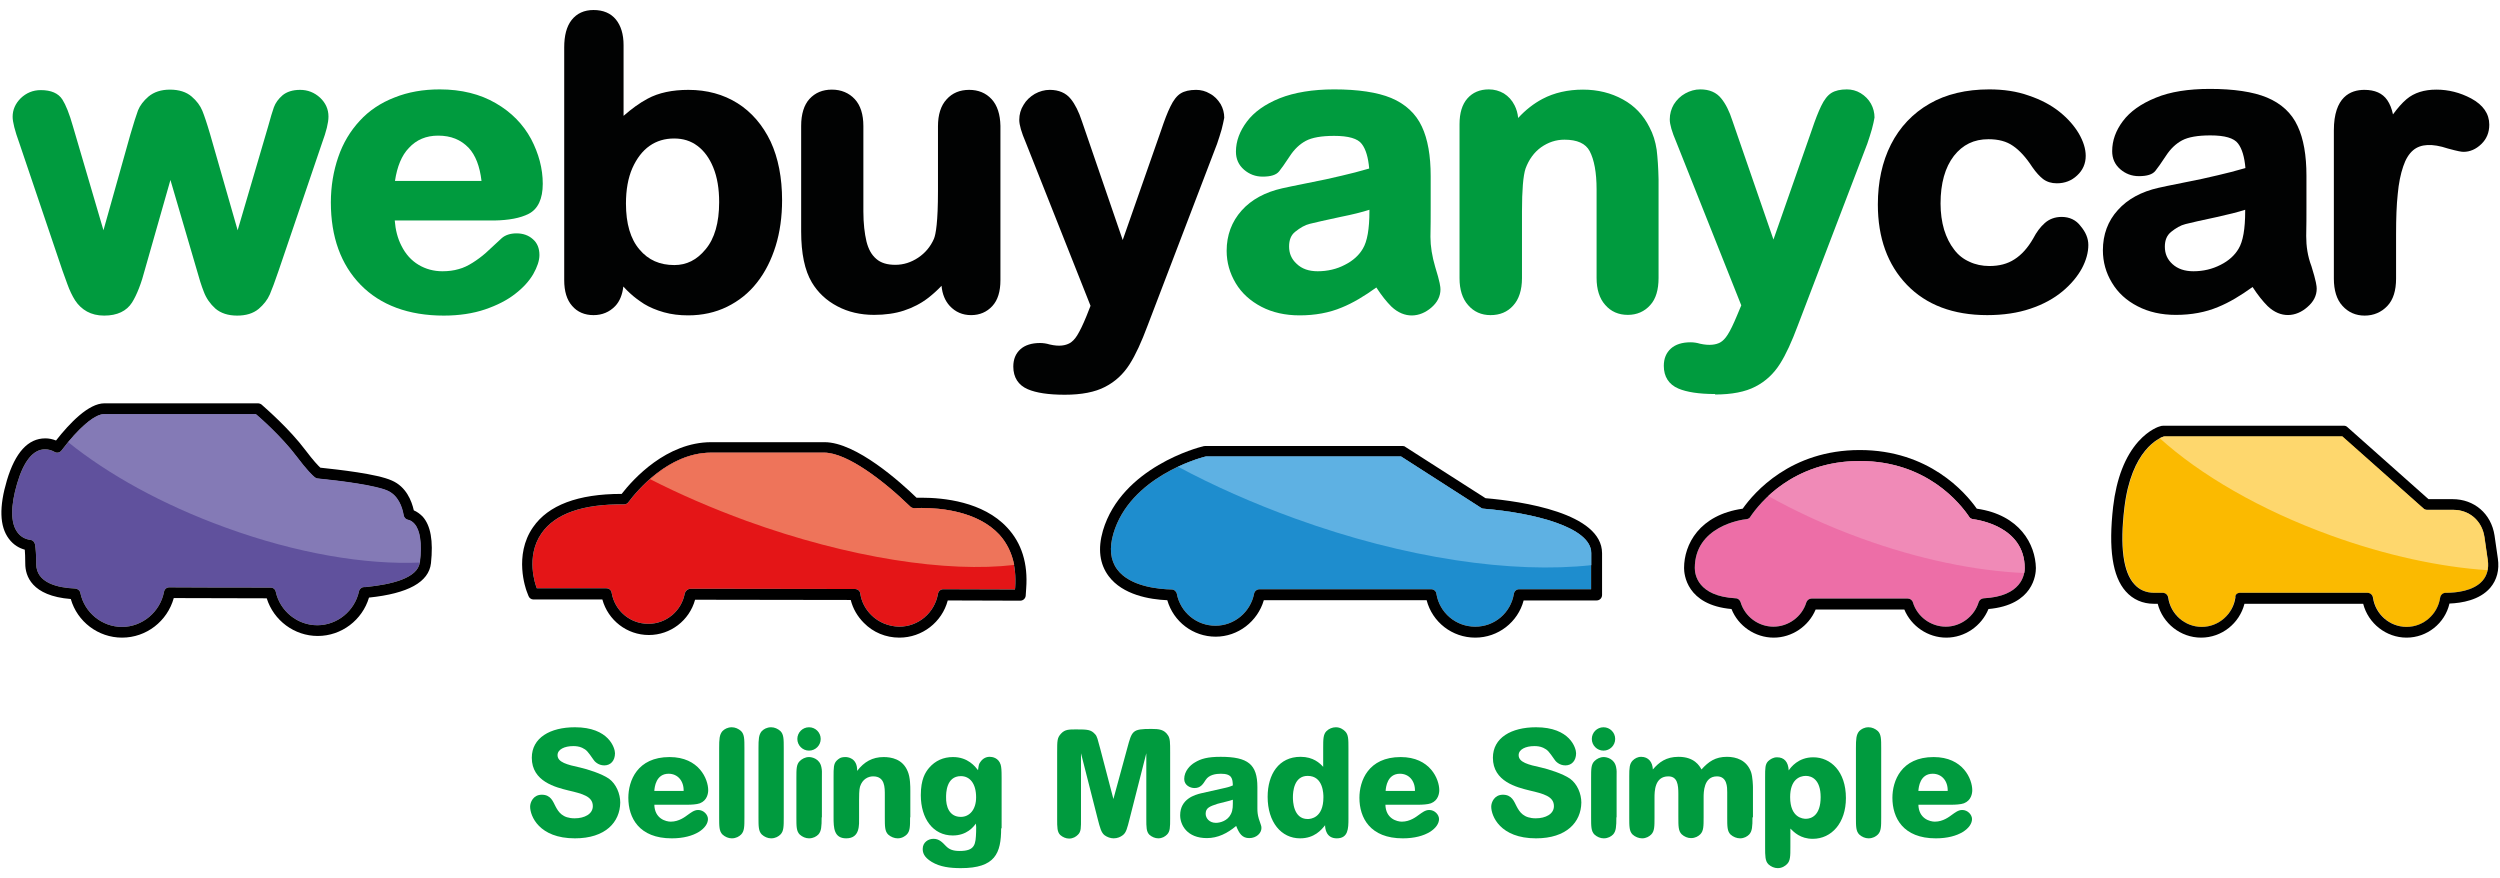
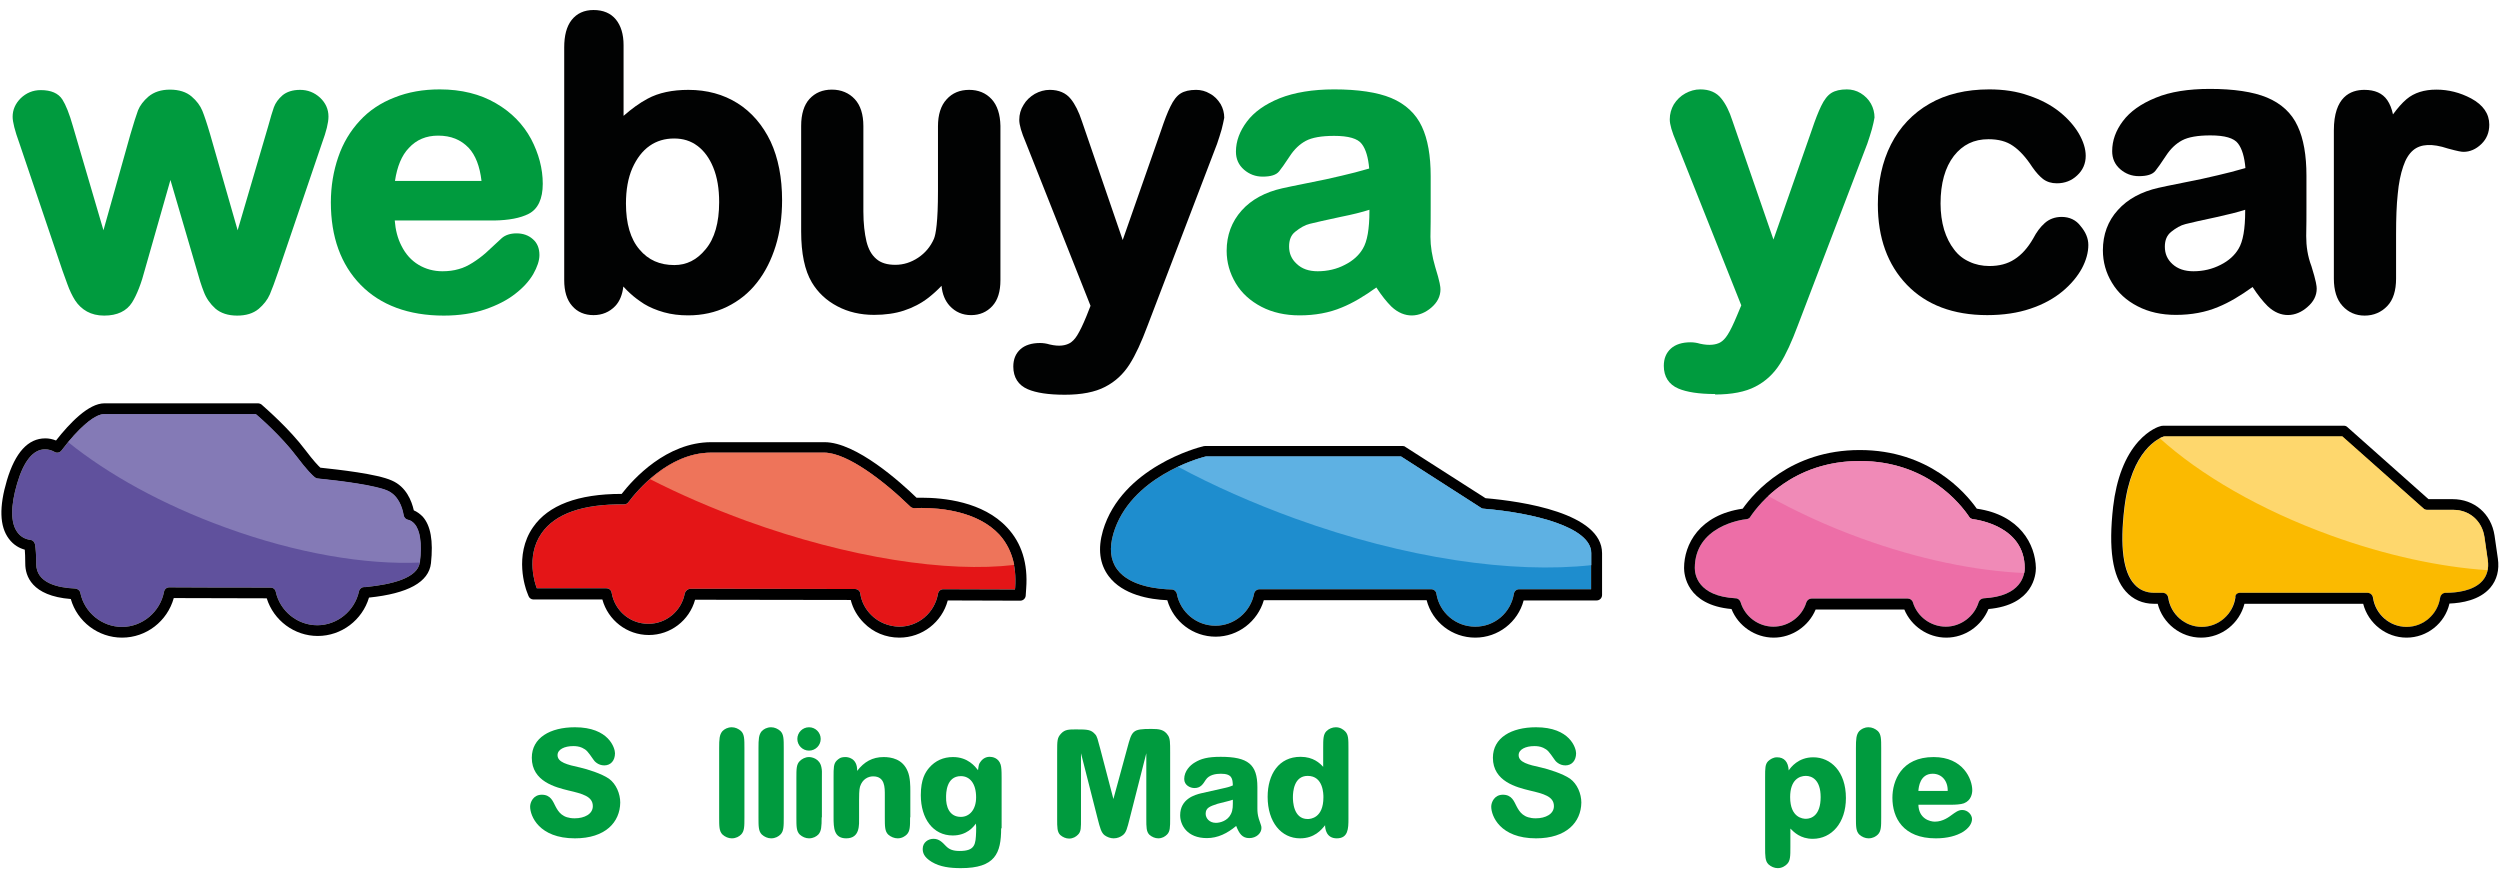
<svg xmlns="http://www.w3.org/2000/svg" version="1.1" id="Layer_1" x="0px" y="0px" viewBox="0 0 1048.8 368.5" style="enable-background:new 0 0 1048.8 368.5;" xml:space="preserve">
  <style type="text/css">
	.st0{fill:#1E8DCE;}
	.st1{fill:#5EB1E3;}
	.st2{fill:#E41517;}
	.st3{fill:#EE745A;}
	.st4{fill:#FBBA00;}
	.st5{fill:#FED76D;}
	.st6{fill:#60519D;}
	.st7{fill:#847AB6;}
	.st8{fill:#ED6EA7;}
	.st9{fill:#F08AB7;}
	.st10{fill:#009B3E;}
	.st11{fill:#010202;}
</style>
  <g>
    <g>
      <path class="st0" d="M528.4,247.2h72c1.1,0,2.1,0.8,2.2,1.9c1.3,8,8.2,13.8,16.3,13.8c8.1,0,14.9-5.8,16.2-13.8    c0.2-1.1,1.1-1.9,2.2-1.9h30.2V232c0-10.9-24.4-16.9-45.3-18.6c-0.4,0-0.7-0.2-1-0.4l-33.5-21.5H506l-0.5,0.1    c-2.5,0.6-31.4,8.6-38.4,32.2c-1.8,6.1-1.3,11.2,1.6,15.1c5.4,7.3,17.8,8.3,22.8,8.4c1.1,0,2,0.8,2.2,1.8    c1.5,7.8,8.3,13.4,16.2,13.4c7.9,0,14.7-5.7,16.2-13.4C526.3,248,527.3,247.2,528.4,247.2z" />
      <path d="M618.9,267.5c-9.7,0-18-6.5-20.4-15.7h-68.3c-2.6,8.9-10.8,15.3-20.2,15.3c-9.5,0-17.7-6.3-20.3-15.3    c-7.3-0.3-18.7-2.2-24.6-10.1c-3.8-5.1-4.6-11.5-2.4-19.1c7.9-26.6,40.4-35,41.8-35.3c0.1,0,0.2,0,0.3-0.1l0.8-0.1    c0.1,0,0.2,0,0.3,0h82.5c0.4,0,0.9,0.1,1.2,0.4l33.6,21.5c15.2,1.3,48.9,6.2,48.9,23.1v17.5c0,1.3-1,2.3-2.3,2.3h-30.6    C636.8,261,628.5,267.5,618.9,267.5z M528.4,247.2h72c1.1,0,2.1,0.8,2.2,1.9c1.3,8,8.2,13.8,16.3,13.8c8.1,0,14.9-5.8,16.2-13.8    c0.2-1.1,1.1-1.9,2.2-1.9h30.2V232c0-10.9-24.4-16.9-45.3-18.6c-0.4,0-0.7-0.2-1-0.4l-33.5-21.5H506l-0.5,0.1    c-2.5,0.6-31.4,8.6-38.4,32.2c-1.8,6.1-1.3,11.2,1.6,15.1c5.4,7.3,17.8,8.3,22.8,8.4c1.1,0,2,0.8,2.2,1.8    c1.5,7.8,8.3,13.4,16.2,13.4c7.9,0,14.7-5.7,16.2-13.4C526.3,248,527.3,247.2,528.4,247.2z" />
      <g>
        <path class="st1" d="M543.2,217.5c46.6,16.9,91.4,23.2,124.4,19.6V232c0-10.9-24.4-16.9-45.3-18.6c-0.4,0-0.7-0.2-1-0.4     l-33.5-21.5H506l-0.5,0.1c-0.9,0.2-5.5,1.5-11.3,4.2C509.1,203.8,525.6,211.1,543.2,217.5z" />
      </g>
    </g>
    <g>
      <path class="st2" d="M289.7,247C289.8,247,289.8,247,289.7,247l69,0.1c1.1,0,2.1,0.8,2.2,1.9c0.5,3.4,2.1,6.5,4.6,9    c3.1,3.1,7.3,4.8,11.7,4.9c8.1,0,14.9-5.8,16.3-13.8c0.2-1.1,1.1-1.9,2.2-1.9c0,0,0,0,0,0l30.1,0.1l0.1-0.9    c0.6-9.2-1.7-16.6-6.8-22.2c-9-9.6-24.2-11.1-32.5-11.1c-1.2,0-2.3,0-3,0.1c-0.6,0-1.3-0.2-1.7-0.6    c-11.2-10.9-26.5-22.6-36.1-22.7l-15.2,0l-26.3,0l-6,0c-17.8,0-31,15.9-34.7,20.8c-0.4,0.6-1.1,0.9-1.9,0.9    c-17.2-0.2-28.8,3.9-34.5,12.1c-6.9,9.9-2.4,22-2.2,22.5l0.2,0.6l29.2,0c1.1,0,2.1,0.8,2.2,1.9c1.3,7.5,7.7,13,15.4,13    c7.5,0,14-5.4,15.3-12.9C287.7,247.8,288.6,247,289.7,247z" />
      <path d="M377.3,267.5c-5.7,0-11-2.2-14.9-6.2c-2.7-2.7-4.6-6-5.5-9.6l-65.3-0.1c-2.4,8.7-10.3,14.8-19.4,14.8    c-9.2,0-17.1-6.2-19.5-14.9l-28.9,0c-0.9,0-1.8-0.6-2.1-1.5l-0.8-2.1c-0.2-0.6-5.5-14.9,2.7-26.7c6.4-9.3,18.9-14,37.1-14    c0,0,0.1,0,0.1,0c4.8-6.2,18.8-21.7,37.6-21.7l6,0l26.3,0l15.2,0c13.3,0,32.1,17,38.6,23.3c0.6,0,1.4,0,2.2,0    c9,0,25.7,1.6,35.8,12.5c6.1,6.5,8.8,15.1,8,25.6l-0.2,3c-0.1,1.2-1.1,2.1-2.3,2.1c0,0,0,0,0,0l-30.4-0.1    C395.2,261,386.9,267.5,377.3,267.5z M289.7,247C289.8,247,289.8,247,289.7,247l69,0.1c1.1,0,2.1,0.8,2.2,1.9    c0.5,3.4,2.1,6.5,4.6,9c3.1,3.1,7.3,4.8,11.7,4.9c8.1,0,14.9-5.8,16.3-13.8c0.2-1.1,1.1-1.9,2.2-1.9c0,0,0,0,0,0l30.1,0.1l0.1-0.9    c0.6-9.2-1.7-16.6-6.8-22.2c-9-9.6-24.2-11.1-32.5-11.1c-1.2,0-2.3,0-3,0.1c-0.6,0-1.3-0.2-1.7-0.6    c-11.2-10.9-26.5-22.6-36.1-22.7l-15.2,0l-26.3,0l-6,0c-17.8,0-31,15.9-34.7,20.8c-0.4,0.6-1.1,0.9-1.9,0.9    c-17.2-0.2-28.8,3.9-34.5,12.1c-6.9,9.9-2.4,22-2.2,22.5l0.2,0.6l29.2,0c1.1,0,2.1,0.8,2.2,1.9c1.3,7.5,7.7,13,15.4,13    c7.5,0,14-5.4,15.3-12.9C287.7,247.8,288.6,247,289.7,247z" />
      <g>
        <path class="st3" d="M313.1,218.5c43.3,15.7,84.5,21.8,112.4,18.5c-1-5-3.1-9.3-6.3-12.8c-9-9.6-24.2-11.1-32.5-11.1     c-1.2,0-2.3,0-3,0.1c-0.6,0-1.3-0.2-1.7-0.6c-11.2-10.9-26.5-22.6-36.1-22.7l-15.2,0l-26.3,0l-6,0c-10.5,0-19.4,5.6-25.7,11.1     C285,207.3,298.6,213.2,313.1,218.5z" />
      </g>
    </g>
    <g>
      <path class="st4" d="M939.9,248.7h53.2c1.2,0,2.3,0.9,2.5,2.1c1,6.9,7,12.2,14.1,12.2c7,0,13-5.2,14-12.2c0.2-1.2,1.2-2.1,2.5-2.1    l0,0c4.1,0,11.5-0.7,15.3-5.1c1.9-2.2,2.7-5.2,2.2-8.6c0,0,0,0,0,0l-1.4-9.7c-1-6.8-6.3-11.4-13.1-11.4h-10.9    c-0.6,0-1.2-0.2-1.6-0.6l-33.9-30.2c0,0-0.1,0-0.1,0h-74.4l-0.6,0.1c-1.5,0.5-13.5,5.2-16.4,30c-1.9,16-0.5,26.8,4.2,31.9    c2.1,2.4,5,3.6,8.4,3.6h3.3c1.2,0,2.3,0.9,2.5,2.1c1,6.9,7,12.2,14,12.2c7,0,13-5.2,14-12.2C937.6,249.6,938.7,248.7,939.9,248.7z    " />
      <path d="M1009.6,267.5c-8.6,0-16.1-6-18.2-14.2h-49.8c-2.1,8.2-9.5,14.2-18.2,14.2c-8.6,0-16.1-6-18.2-14.2h-1.6    c-4.7,0-8.8-1.8-11.8-5.2c-5.6-6.3-7.3-17.9-5.3-35.5c1.4-11.9,5-21.1,10.6-27.4c4.5-5,8.7-6.3,9.2-6.4c0.1,0,0.2,0,0.3-0.1    l0.9-0.1c0.1,0,0.2,0,0.3,0h75.5c0.6,0,1.1,0.2,1.5,0.6l34,30.2h10.1c9.1,0,16.2,6.1,17.6,15.2l1.4,9.7c0.7,4.8-0.4,9-3.2,12.3    c-4.5,5.2-12,6.4-17.1,6.6C1025.7,261.5,1018.2,267.5,1009.6,267.5z M939.7,248.7h53.5c1.1,0,2.1,0.8,2.3,2c1,7,7,12.3,14.1,12.3    c7.1,0,13.1-5.3,14.1-12.3c0.2-1.1,1.1-2,2.3-2h0.2c4.1,0,11.5-0.7,15.3-5.1c1.9-2.2,2.7-5.2,2.2-8.6c0,0,0,0,0,0l-1.4-9.7    c-1-6.8-6.3-11.4-13.1-11.4h-11c-0.6,0-1.1-0.2-1.5-0.6l-34-30.2h-74.5l-0.6,0.1c-1.5,0.5-13.5,5.2-16.4,30    c-1.9,16-0.5,26.8,4.2,31.9c2.1,2.4,5,3.6,8.4,3.6h3.5c1.1,0,2.1,0.8,2.3,2c1,7,7,12.3,14.1,12.3c7,0,13.1-5.3,14.1-12.3    C937.6,249.5,938.6,248.7,939.7,248.7z" />
      <g>
        <path class="st5" d="M1043.6,235l-1.4-9.7c-1-6.8-6.3-11.4-13.1-11.4h-11c-0.6,0-1.1-0.2-1.5-0.6l-34-30.2h-74.5l-0.6,0.1     c-0.2,0.1-0.8,0.3-1.5,0.6c16.9,15.3,42.1,30.1,72,40.9c23.2,8.4,45.9,13.2,65.5,14.5C1043.8,237.9,1043.8,236.5,1043.6,235     C1043.6,235,1043.6,235,1043.6,235z" />
      </g>
    </g>
    <g>
      <path class="st6" d="M18.9,188.5c-4.9,0-8.9,4.8-11.7,14.3c-2.8,9.5-2.8,16.6,0.1,20.5c1.3,1.8,3.2,2.9,5.5,3.2    c1,0.1,1.7,0.9,1.9,1.9c0.3,1.8,0.5,4.6,0.5,8.2c0,7.9,8.9,10,16.4,10.3c1,0.1,1.9,0.8,2.1,1.8c1.7,8.3,9.1,14.3,17.5,14.3    c8.5,0,16-6.3,17.6-14.7c0.2-1.1,1.1-1.9,2.2-1.9c12.8,0.1,28.3,0.1,42.5,0.1c1.1,0,2,0.7,2.2,1.8c1.8,8.1,9.1,14,17.4,14    c8.4,0,15.7-6,17.5-14.2c0.2-1,1.1-1.8,2.1-1.8c0.6,0,1.1,0,1.4-0.1c9.6-1,21.2-3.5,22-10.3c0.9-8,0.1-13.4-2.3-16.1    c-0.8-0.9-1.7-1.5-2.8-1.7c-0.9-0.2-1.5-0.9-1.7-1.8c-0.6-3.6-2.3-8.4-6.8-10.4c-4.7-2.1-18.2-4-29.3-5.1c-0.4,0-0.8-0.2-1.2-0.5    c-1-0.8-3.3-3-7.6-8.7c-6.3-8.4-15.8-16.7-16.9-17.6l-0.3-0.2l-63.6,0c-3.9,0-10.6,5.7-17.8,15.2c-0.7,0.9-1.9,1.2-2.9,0.6    C21.7,188.9,20.3,188.5,18.9,188.5z" />
      <path d="M51.2,267.5c-10,0-18.8-6.7-21.5-16.2c-16.5-1.3-19.1-9.8-19.1-14.8c0-2.7-0.1-4.6-0.2-5.9c-2.2-0.6-4.7-1.9-6.7-4.6    c-3.9-5.2-4.1-13.4-0.8-24.5c3.5-11.7,8.9-17.6,16.1-17.6c1.5,0,3,0.3,4.5,0.9c5.8-7.4,13.7-15.6,20.3-15.6l64.4,0    c0.5,0,1.1,0.2,1.5,0.5l0.9,0.8c1.1,1,10.9,9.5,17.5,18.3c3.4,4.5,5.4,6.6,6.3,7.4c7.5,0.8,23.9,2.6,30,5.4    c6,2.6,8.3,8.5,9.2,12.5c1.4,0.6,2.6,1.5,3.7,2.6c3.4,3.8,4.5,10.2,3.5,19.6c-0.9,7.9-9.6,12.7-26,14.4    c-2.8,9.4-11.5,16.1-21.5,16.1c-9.8,0-18.5-6.5-21.4-15.8c-13,0-27.1-0.1-39-0.1C70.2,260.6,61.4,267.5,51.2,267.5z M18.9,188.5    c-4.9,0-8.9,4.8-11.7,14.3c-2.8,9.5-2.8,16.6,0.1,20.5c1.3,1.8,3.2,2.9,5.5,3.2c1,0.1,1.7,0.9,1.9,1.9c0.3,1.8,0.5,4.6,0.5,8.2    c0,7.9,8.9,10,16.4,10.3c1,0.1,1.9,0.8,2.1,1.8c1.7,8.3,9.1,14.3,17.5,14.3c8.5,0,16-6.3,17.6-14.7c0.2-1.1,1.1-1.9,2.2-1.9    c12.8,0.1,28.3,0.1,42.5,0.1c1.1,0,2,0.7,2.2,1.8c1.8,8.1,9.1,14,17.4,14c8.4,0,15.7-6,17.5-14.2c0.2-1,1.1-1.8,2.1-1.8    c0.6,0,1.1,0,1.4-0.1c9.6-1,21.2-3.5,22-10.3c0.9-8,0.1-13.4-2.3-16.1c-0.8-0.9-1.7-1.5-2.8-1.7c-0.9-0.2-1.5-0.9-1.7-1.8    c-0.6-3.6-2.3-8.4-6.8-10.4c-4.7-2.1-18.2-4-29.3-5.1c-0.4,0-0.8-0.2-1.2-0.5c-1-0.8-3.3-3-7.6-8.7c-6.3-8.4-15.8-16.7-16.9-17.6    l-0.3-0.2l-63.6,0c-3.9,0-10.6,5.7-17.8,15.2c-0.7,0.9-1.9,1.2-2.9,0.6C21.7,188.9,20.3,188.5,18.9,188.5z" />
      <g>
        <path class="st7" d="M176.2,236c0-0.1,0-0.1,0-0.2c0.9-8,0.1-13.4-2.3-16.1c-0.8-0.9-1.7-1.5-2.8-1.7c-0.9-0.2-1.5-0.9-1.7-1.8     c-0.6-3.6-2.3-8.4-6.8-10.4c-4.7-2.1-18.2-4-29.3-5.1c-0.4,0-0.8-0.2-1.2-0.5c-1-0.8-3.3-3-7.6-8.7c-6.3-8.4-15.8-16.7-16.9-17.6     l-0.3-0.2l-63.6,0c-3.4,0-8.9,4.3-15.1,11.8c16.6,13.4,39.5,26.2,66,35.8C124.5,232.2,153.4,237,176.2,236z" />
      </g>
    </g>
    <g>
      <path class="st8" d="M832.2,251c-1,0.1-1.8,0.7-2.1,1.6c-1.8,6-7.5,10.3-13.8,10.3c-6.3,0-12-4.2-13.8-10.2    c-0.3-1-1.2-1.6-2.2-1.6h-18.7h-1.5H760c-1,0-1.9,0.7-2.2,1.6c-1.8,6-7.5,10.2-13.8,10.2c-6.3,0-12-4.2-13.8-10.3    c-0.3-0.9-1.1-1.6-2.1-1.6c-15.9-0.9-17.1-10-17.1-12.7c0-17.4,19.4-20.3,21.7-20.5c0.7-0.1,1.3-0.4,1.6-1    c3.7-5.5,17.8-23.4,45.9-23.4c28.1,0,42.2,17.9,45.9,23.4c0.4,0.6,1,0.9,1.6,1c2.2,0.3,21.7,3.1,21.7,20.5    C849.4,241.1,848.1,250.2,832.2,251z" />
      <path d="M829.3,213.4c-4.8-6.8-20.1-24.6-49.1-24.6c-29,0-44.3,17.8-49.1,24.6c-18.2,2.6-24.6,15-24.6,24.9    c0,2.6,1,15.5,19.9,17.2c2.8,7.1,9.9,12,17.7,12c7.7,0,14.7-4.8,17.6-11.8h18.6h1.5h17.1c2.9,7,9.9,11.8,17.6,11.8    c7.8,0,14.8-4.9,17.7-12c18.9-1.7,19.9-14.5,19.9-17.2C853.9,228.4,847.4,216,829.3,213.4z M832.2,251c-1,0.1-1.8,0.7-2.1,1.6    c-1.8,6-7.5,10.3-13.8,10.3c-6.3,0-12-4.2-13.8-10.2c-0.3-1-1.2-1.6-2.2-1.6h-18.7h-1.5H760c-1,0-1.9,0.7-2.2,1.6    c-1.8,6-7.5,10.2-13.8,10.2c-6.3,0-12-4.2-13.8-10.3c-0.3-0.9-1.1-1.6-2.1-1.6c-15.9-0.9-17.1-10-17.1-12.7    c0-17.4,19.4-20.3,21.7-20.5c0.7-0.1,1.3-0.4,1.6-1c3.7-5.5,17.8-23.4,45.9-23.4c28.1,0,42.2,17.9,45.9,23.4c0.4,0.6,1,0.9,1.6,1    c2.2,0.3,21.7,3.1,21.7,20.5C849.4,241.1,848.1,250.2,832.2,251z" />
      <g>
        <path class="st9" d="M827.7,217.8c-0.7-0.1-1.3-0.4-1.6-1c-3.7-5.5-17.8-23.4-45.9-23.4c-18.5,0-31,7.8-38.4,14.7     c11.7,6.5,24.8,12.6,38.9,17.7c24.4,8.9,48.2,13.7,68.5,14.6c0.2-0.9,0.2-1.6,0.2-2.1C849.4,220.9,829.9,218.1,827.7,217.8z" />
      </g>
    </g>
  </g>
  <path class="st10" d="M125.9,37.7c-3.1,0-5.6,0.8-7.4,2.3c-1.7,1.5-2.9,3.1-3.6,5c-0.6,1.7-1.4,4.3-2.4,8L99.7,96.6L88.2,56.5  c-1.4-4.8-2.5-8-3.3-10c-0.9-2.2-2.4-4.2-4.5-6c-2.2-1.9-5.3-2.9-9.1-2.9c-3.7,0-6.7,1-9,2.9c-2.1,1.8-3.6,3.8-4.4,5.8  c-0.7,1.9-1.8,5.3-3.2,10.1L43.4,96.6L30.6,53c-1.5-5.3-3-9-4.4-11.2c-1.7-2.7-4.8-4-9.1-4c-3.3,0-6.1,1.2-8.4,3.4  c-2.3,2.3-3.4,4.9-3.4,7.8c0,2.1,0.9,5.8,2.8,11l18.1,53.5c0.5,1.4,1.2,3.4,2.1,5.8c0.9,2.5,2,4.8,3.2,6.7c1.3,2,3,3.6,5,4.7  c2,1.1,4.4,1.7,7.2,1.7h0c5.5,0,9.4-1.9,11.7-5.5c2-3.2,3.9-8,5.5-14.2l10.6-37.2l10.9,37.2c1.1,4,2.1,7.2,3.1,9.7  c1,2.7,2.7,5.1,4.8,7c2.3,2,5.4,3,9.2,3c3.7,0,6.7-0.9,9-2.8c2.1-1.8,3.7-3.8,4.7-6.1c0.9-2.1,2.1-5.3,3.7-10L135.1,60  c1.8-4.9,2.7-8.5,2.7-11.1c0-3.1-1.2-5.7-3.5-7.9C131.9,38.8,129.1,37.7,125.9,37.7z" />
  <path class="st10" d="M221.8,89.7c3.9-2,5.9-6.3,5.9-12.6c0-6.4-1.7-12.7-4.9-18.8c-3.3-6.1-8.2-11.2-14.8-15  c-6.5-3.8-14.4-5.8-23.5-5.8c-6.9,0-13.3,1.1-19,3.4c-5.7,2.2-10.7,5.5-14.6,9.8c-3.9,4.2-7,9.3-9,15.2c-2,5.8-3.1,12.2-3.1,19  c0,14.5,4.2,26.1,12.5,34.6c8.3,8.5,20.1,12.9,34.9,12.9c6.4,0,12.3-0.9,17.3-2.6c5-1.7,9.3-3.9,12.6-6.5c3.4-2.6,5.9-5.4,7.6-8.3  c1.7-3,2.6-5.7,2.6-8c0-2.8-0.9-5.1-2.8-6.7c-1.8-1.6-4.1-2.4-6.8-2.4c-2.6,0-4.7,0.7-6.2,2c-2.8,2.6-5,4.6-6.7,6.2  c-1.7,1.5-3.6,2.9-5.5,4.1c-1.9,1.2-3.9,2.2-5.9,2.7c-2,0.6-4.3,0.9-6.8,0.9c-3.6,0-7-0.9-10-2.7c-3-1.8-5.4-4.4-7.2-8  c-1.6-3.1-2.5-6.7-2.8-10.6h41.8C213.4,92.4,218.3,91.5,221.8,89.7z M202,75.9h-36.3c0.9-6,2.8-10.7,5.8-13.8  c3.2-3.5,7.3-5.2,12.3-5.2c5.4,0,9.5,1.7,12.8,5.1C199.5,65.1,201.3,69.8,202,75.9z" />
  <path class="st11" d="M309.4,43.3c-5.9-3.7-12.8-5.6-20.6-5.6c-6.7,0-12.5,1.2-17.1,3.7c-3.4,1.8-6.8,4.3-10.1,7.2l0-29.7  c0-4.5-1.1-8.1-3.2-10.7c-2.2-2.7-5.4-4-9.4-4c-3.9,0-7,1.4-9.2,4.2c-2.1,2.7-3.1,6.5-3.1,11.5l0,97.6c0,4.7,1.1,8.3,3.3,10.8  c2.2,2.6,5.3,3.9,9,3.9c3.6,0,6.7-1.3,9.1-3.8c1.9-2,3-4.8,3.4-8.2c1.1,1.2,2,2.1,2.9,2.9c1.6,1.5,3.5,2.9,5.8,4.4  c2.3,1.4,5.1,2.6,8.3,3.5c3.2,0.9,6.6,1.3,10.2,1.3c5.9,0,11.4-1.2,16.3-3.6c4.9-2.4,9.2-5.8,12.6-10.2c3.4-4.3,6-9.5,7.8-15.3  c1.8-5.8,2.7-12.3,2.7-19.2c0-9.4-1.6-17.7-4.8-24.6C320,52.5,315.3,47,309.4,43.3z M301.7,84.8c0,8.6-1.9,15.3-5.7,19.8  c-3.7,4.5-8,6.6-13.1,6.6c-6.1,0-10.9-2.1-14.6-6.5c-3.8-4.4-5.7-10.9-5.7-19.3c0-5.8,0.9-10.8,2.7-14.9c1.8-4,4.2-7.2,7.2-9.3  c3-2.1,6.4-3.1,10.3-3.1c3.8,0,7,1,9.8,3.1c2.8,2.1,5,5.1,6.6,9C300.9,74.3,301.7,79.2,301.7,84.8z" />
  <path class="st11" d="M416,41.6c-2.4-2.6-5.6-3.9-9.4-3.9c-3.9,0-7.1,1.3-9.5,4c-2.4,2.6-3.6,6.4-3.6,11.3l0,27.2  c0,12.9-0.9,18.1-1.7,20c-1.4,3.2-3.6,5.9-6.6,7.9c-3,2-6.2,3-9.6,3c-3.4,0-6.1-0.8-8-2.5c-2-1.7-3.3-4.1-4.1-7.3  c-0.8-3.4-1.3-7.6-1.3-12.6l0-35.8c0-4.9-1.2-8.7-3.6-11.3c-2.4-2.6-5.7-4-9.6-4c-3.9,0-7,1.3-9.4,3.9c-2.3,2.5-3.5,6.4-3.5,11.3  l0,44.3c0,9.2,1.5,16.4,4.5,21.4c2.5,4.2,6.1,7.6,10.7,10c4.5,2.4,9.7,3.6,15.4,3.6c4.6,0,8.9-0.6,12.5-1.8c3.7-1.2,7.2-3,10.3-5.4  c1.9-1.5,3.7-3.1,5.5-5c0.3,3.5,1.5,6.3,3.4,8.4c2.4,2.6,5.4,3.9,9,3.9c3.6,0,6.6-1.3,8.9-3.8c2.3-2.5,3.4-6.1,3.4-10.9l0-64.7  C419.6,48,418.4,44.2,416,41.6z" />
  <path class="st11" d="M507.6,39.3c-1.8-1.1-3.8-1.6-5.8-1.6c-2.7,0-4.9,0.5-6.5,1.5c-1.6,1-3,2.8-4.3,5.5c-1.2,2.4-2.5,5.8-3.9,10  l-16.1,46l-17.1-49.8c-1.3-4-2.9-7.2-4.7-9.4c-2-2.5-5-3.8-8.8-3.8c-2.2,0-4.3,0.6-6.3,1.7c-2,1.2-3.6,2.7-4.7,4.6  c-1.2,1.9-1.8,4-1.8,6.3c0,2.1,0.9,5.2,2.7,9.4l27.2,68.6l-1.7,4.3c-1.5,3.7-2.8,6.3-3.9,8.1c-1,1.6-2.1,2.7-3.2,3.3  c-1.7,0.9-4.2,1.5-8.4,0.5c-1.3-0.4-2.7-0.6-4-0.6c-3.5,0-6.3,0.9-8.2,2.6c-2,1.8-3,4.2-3,7.3c0,4.5,2.1,7.8,6.1,9.5  c3.5,1.5,8.6,2.3,15.5,2.3c7,0,12.7-1.1,16.9-3.3c4.3-2.2,7.7-5.4,10.3-9.5c2.5-3.9,5-9.4,7.5-16.1l29.2-76.4c0.7-2,1.3-4,1.9-6  c0.5-1.9,0.8-3.4,1.1-4.9c0-2-0.5-3.9-1.5-5.7C510.9,41.8,509.5,40.3,507.6,39.3z" />
  <path class="st10" d="M600.1,99.4c0.1-4.5,0.1-8.5,0.1-12.2c0-3.7,0-8.1,0-13.3c0-8.5-1.2-15.5-3.7-20.8c-2.5-5.4-6.9-9.5-12.9-12  c-5.8-2.4-13.9-3.6-23.9-3.6c-9,0-16.7,1.3-22.8,3.7c-6.2,2.5-10.8,5.8-13.8,9.8c-3,4-4.6,8.2-4.6,12.6c0,3.1,1.1,5.6,3.4,7.6  c2.2,1.9,4.8,2.9,7.8,2.9c3.4,0,5.7-0.7,6.9-2.2c0.9-1.1,2.4-3.2,4.5-6.4c1.9-2.9,4.1-5,6.7-6.4c2.6-1.4,6.6-2.1,11.9-2.1  c6,0,9.9,1.1,11.6,3.4c1.7,2.2,2.7,5.7,3.1,10.3c-4.1,1.2-8,2.2-11.5,3c-4,1-8.8,2-14.4,3.1c-5.6,1.1-9.2,1.9-10.6,2.2  c-7.1,1.6-12.9,4.7-17,9.3c-4.2,4.7-6.3,10.4-6.3,16.9c0,4.9,1.3,9.4,3.8,13.6c2.5,4.2,6.2,7.5,10.8,9.9c4.6,2.4,10,3.6,16,3.6  c6.5,0,12.5-1.1,17.7-3.3c4.7-1.9,9.5-4.8,14.5-8.4c2.2,3.4,4.3,6,6.3,8c5.6,5.3,12,4.5,16.7,0.5c2.6-2.2,3.9-4.8,3.9-7.7  c0-1-0.2-3-2.2-9.4C600.8,107.6,600.1,103.3,600.1,99.4z M574.5,88v0.6c0,7.4-0.9,12.7-2.8,15.8c-1.6,2.7-4.1,5-7.5,6.7  c-3.4,1.8-7.3,2.7-11.4,2.7c-3.7,0-6.6-1-8.8-3.1c-2.2-2-3.2-4.4-3.2-7.3c0-2.7,0.8-4.8,2.6-6.2c2-1.6,4-2.8,6.1-3.3  c2.4-0.6,6.8-1.6,12.9-2.9C567.4,90,571.4,89,574.5,88z" />
-   <path class="st10" d="M695,62.8c-0.5-3.4-1.5-6.6-3-9.4c-2.5-5-6.2-9-11.2-11.7c-4.9-2.7-10.5-4.1-16.7-4.1c-6.3,0-12.1,1.3-17,3.9  c-3.6,1.9-7.1,4.6-10.2,8c-0.2-2-0.7-3.7-1.5-5.3c-1.1-2.2-2.6-3.8-4.5-5c-1.9-1.1-4-1.7-6.3-1.7c-3.8,0-6.8,1.3-9,3.8  c-2.2,2.5-3.3,6.1-3.3,10.8l0,64.6c0,4.8,1.2,8.6,3.6,11.3c2.4,2.8,5.6,4.2,9.4,4.2c3.9,0,7.1-1.3,9.5-4c2.4-2.6,3.7-6.5,3.7-11.5  l0-28c0-8.9,0.5-15,1.5-18c1.4-3.8,3.6-6.8,6.5-8.9c3-2.1,6.2-3.2,9.8-3.2c5.4,0,8.9,1.6,10.6,4.8c1.9,3.6,2.9,9,2.9,16l0,37.2  c0,4.8,1.2,8.6,3.6,11.3c2.4,2.8,5.6,4.2,9.5,4.2c3.8,0,7-1.4,9.4-4.1c2.4-2.6,3.5-6.5,3.5-11.4V75.2  C695.7,70.3,695.4,66.1,695,62.8z" />
  <path class="st10" d="M719.5,165.5c7,0,12.7-1.1,16.9-3.3c4.3-2.2,7.7-5.4,10.3-9.5c2.5-3.9,5-9.4,7.5-16.1l29.2-76.4  c0.7-2,1.3-4,1.9-6c0.5-2,0.9-3.5,1.1-4.9c0-2-0.5-4-1.5-5.8c-1-1.8-2.5-3.3-4.3-4.4c-1.8-1.1-3.8-1.6-5.8-1.6  c-2.7,0-4.9,0.5-6.5,1.5c-1.6,1-3,2.8-4.3,5.5c-1.2,2.5-2.5,5.8-3.9,10l-16.1,46l-17.2-49.8c-1.3-4.1-2.9-7.2-4.7-9.4  c-2-2.5-4.9-3.8-8.8-3.8c-2.2,0-4.3,0.6-6.3,1.7c-2,1.1-3.6,2.7-4.8,4.6c-1.1,1.9-1.7,4-1.7,6.3c0,2.1,0.9,5.2,2.7,9.4l27.3,68.6  l-1.8,4.3c-1.5,3.6-2.8,6.3-3.9,8c-1,1.6-2.1,2.7-3.2,3.3c-1.7,0.9-4.4,1.4-8.4,0.5c-1.3-0.4-2.7-0.6-4-0.6c-3.5,0-6.3,0.9-8.2,2.6  c-2,1.8-3,4.2-3,7.3c0,4.5,2.1,7.8,6.1,9.5c3.5,1.5,8.7,2.3,15.3,2.3H719.5z" />
  <path class="st11" d="M864.9,91c-2.8,0-5.2,0.9-7.1,2.6c-1.8,1.6-3.4,3.7-4.8,6.4c-2.3,4-4.9,6.9-7.9,8.8c-2.9,1.9-6.4,2.8-10.5,2.8  c-3,0-5.9-0.6-8.4-1.8c-2.5-1.1-4.7-2.8-6.4-5.1c-1.8-2.3-3.2-5.1-4.2-8.3c-1-3.4-1.5-7.1-1.5-11c0-8.5,1.9-15.2,5.6-20  c3.7-4.7,8.4-7,14.5-7c4.2,0,7.6,0.9,10.3,2.8c2.8,1.9,5.5,4.9,8.1,8.9c1.6,2.3,3.1,3.9,4.5,5c1.6,1.2,3.5,1.8,5.8,1.8  c3.3,0,6.2-1.1,8.5-3.3c2.4-2.2,3.6-5,3.6-8.2c0-3-1-6.1-2.9-9.4c-1.9-3.2-4.6-6.3-8.1-9.1c-3.5-2.8-7.8-5.1-12.9-6.8  c-5-1.8-10.6-2.6-16.6-2.6c-9.6,0-18.1,2-25,6c-7,4-12.5,9.8-16.2,17.1c-3.7,7.3-5.5,15.8-5.5,25.2c0,14,4.1,25.3,12.2,33.7  c8.1,8.4,19.4,12.7,33.7,12.7c6.7,0,12.8-0.9,18.1-2.7c5.4-1.8,9.9-4.3,13.5-7.3c3.6-3,6.3-6.3,8.1-9.6c1.8-3.4,2.7-6.7,2.7-9.8  c0-2.8-1.1-5.4-3.2-7.9C871,92.3,868.2,91,864.9,91z" />
  <path class="st11" d="M967.5,99c0.1-4.4,0.1-8.3,0.1-11.9c0-3.7,0-8.1,0-13.4c0-8.5-1.2-15.5-3.7-20.8c-2.5-5.5-6.9-9.5-12.9-12  c-5.8-2.4-13.9-3.6-23.9-3.6c-9,0-16.7,1.2-22.7,3.7c-6.2,2.5-10.8,5.8-13.8,9.8c-3,4-4.5,8.2-4.5,12.6c0,3.1,1.1,5.6,3.4,7.6  c2.2,1.9,4.8,2.9,7.8,2.9c3.4,0,5.7-0.7,6.9-2.2c0.9-1.1,2.4-3.2,4.5-6.4c1.9-2.9,4.1-5,6.7-6.4c2.6-1.4,6.6-2.1,11.9-2.1  c6,0,9.9,1.1,11.6,3.4c1.7,2.2,2.7,5.7,3.1,10.3c-4.1,1.2-8,2.2-11.5,3c-4,1-8.8,2-14.4,3.1c-5.7,1.1-9.2,1.9-10.6,2.2  c-7.1,1.6-12.9,4.7-17,9.3c-4.2,4.6-6.3,10.3-6.3,16.9c0,4.9,1.3,9.5,3.8,13.6c2.5,4.2,6.1,7.5,10.8,9.9c4.6,2.4,10,3.6,16,3.6  c6.5,0,12.5-1.1,17.7-3.3c4.7-1.9,9.5-4.8,14.5-8.4c2.2,3.4,4.3,6,6.3,8c5.5,5.3,12,4.6,16.7,0.4c2.6-2.2,3.9-4.8,3.9-7.7  c0-1-0.2-3-2.2-9.4C968.1,107.5,967.5,103.3,967.5,99z M941.9,88v0.6c0,7.4-0.9,12.7-2.8,15.8c-1.6,2.7-4.1,5-7.5,6.7  c-3.5,1.8-7.3,2.7-11.4,2.7c-3.7,0-6.6-1-8.8-3c-2.2-2-3.2-4.4-3.2-7.3c0-2.7,0.8-4.7,2.6-6.2c2-1.6,4-2.8,6.1-3.3  c2.4-0.6,6.7-1.6,12.9-2.9C934.8,90,938.8,89,941.9,88z" />
  <path class="st11" d="M1033.5,63.7c2.7,0,5.2-1.1,7.4-3.2c2.3-2.2,3.4-4.9,3.4-8.2c0-4.6-2.6-8.3-7.6-11c-4.7-2.5-9.6-3.7-14.6-3.7  c-5.1,0-9.3,1.3-12.5,4c-1.9,1.6-3.8,3.8-5.7,6.4c-0.5-2.4-1.3-4.4-2.4-6c-2-2.9-5.2-4.3-9.6-4.3c-5.8,0-12.8,2.9-12.8,17l0,62.2  c0,4.9,1.2,8.8,3.6,11.4c2.4,2.7,5.6,4.1,9.3,4.1c3.8,0,7-1.4,9.5-4c2.5-2.6,3.7-6.5,3.7-11.5l0-18.6c0-6.8,0.2-12.3,0.7-16.9  c0.4-4.5,1.2-8.4,2.3-11.6c1-3,2.4-5.3,4.2-6.8c3.1-2.6,7.9-2.9,14.5-0.7C1031.3,63.5,1032.7,63.7,1033.5,63.7z" />
  <path class="st10" d="M835.5,138.1L835.5,138.1L835.5,138.1L835.5,138.1z" />
  <g>
    <path class="st10" d="M241.2,351.7c-15.1,0-18.8-9.4-18.8-13.3c0-1.8,1.3-5,4.9-5c3.8,0,4.7,2.9,5.7,4.8c1.3,2.5,3,5.1,8.1,5.1   c4.1,0,7.6-1.8,7.6-5.1c0-4.1-4.3-5.2-10.3-6.6c-5.2-1.3-15.3-3.7-15.3-13.7c0-8.4,7.7-12.8,18.1-12.8c14.3,0,16.8,8.8,16.8,10.9   c0,3.1-1.8,5.1-4.5,5.1c-2.6,0-4.2-1.8-4.6-2.5c-2.3-3.3-2.8-4-4.7-4.9c-1.3-0.6-2.7-0.7-3.7-0.7c-3.7,0-6.6,1.4-6.6,3.8   c0,3,4,4,9.5,5.2c3,0.7,8.9,2.5,12.1,4.7c3,2.2,4.7,6.3,4.7,10C260.1,344.9,254,351.7,241.2,351.7z" />
-     <path class="st10" d="M274.5,337.5c0.1,6,4.9,7.2,6.9,7.2c3.5,0,6.1-2.1,7.2-2.9c1.3-0.9,2.6-2,4.3-2c2.3,0,4.1,2,4.1,3.8   c0,3.7-5.3,8.1-15.2,8.1c-13.7,0-18.2-8.6-18.2-17c0-7.1,3.7-17.1,17.3-17.1c12.4,0,16.2,9.3,16.2,13.9c0,1.3-0.4,4.3-3.5,5.5   c-1.3,0.5-3.8,0.6-5.2,0.6H274.5z M286.8,331.8c0.1-4.2-2.5-7.2-6.3-7.2c-5.3,0-5.9,5.6-6,7.2H286.8z" />
    <path class="st10" d="M312.3,342.9c0,3.8,0,5.8-1.4,7.2c-0.8,0.8-2.1,1.6-3.9,1.6c-1.4,0-2.8-0.6-3.9-1.6c-1.4-1.4-1.4-3.4-1.4-7.2   v-29c0-3.8,0.1-5.7,1.4-7.2c0.8-0.8,2.1-1.6,3.9-1.6c1.4,0,2.8,0.6,3.9,1.6c1.4,1.4,1.4,3.4,1.4,7.2V342.9z" />
    <path class="st10" d="M328.8,342.9c0,3.8,0,5.8-1.4,7.2c-0.8,0.8-2.1,1.6-3.9,1.6c-1.4,0-2.8-0.6-3.9-1.6c-1.4-1.4-1.4-3.4-1.4-7.2   v-29c0-3.8,0.1-5.7,1.4-7.2c0.8-0.8,2.1-1.6,3.9-1.6c1.4,0,2.8,0.6,3.9,1.6c1.4,1.4,1.4,3.4,1.4,7.2V342.9z" />
    <path class="st10" d="M344.7,342.9c0,3.8-0.1,5.8-1.4,7.2c-0.8,0.8-2.1,1.6-3.9,1.6c-1.4,0-2.8-0.6-3.9-1.6   c-1.4-1.4-1.4-3.4-1.4-7.2v-16.5c0-3.8,0-5.7,1.4-7.1c0.9-0.9,2.3-1.7,3.9-1.7c1.1,0,4.5,0.6,5.2,4.3c0.3,1.4,0.2,1.9,0.2,4.5   V342.9z M339.4,314.9c-2.7,0-4.9-2.2-4.9-4.9s2.2-4.9,4.9-4.9c2.7,0,4.9,2.2,4.9,4.9S342.1,314.9,339.4,314.9z" />
    <path class="st10" d="M381.8,342.9c0,3.8,0,5.8-1.4,7.2c-0.7,0.7-2,1.6-3.8,1.6c-1.4,0-2.9-0.6-4-1.6c-1.4-1.4-1.4-3.4-1.4-7.2   v-9.3c0-3.2,0.1-7.9-4.9-7.9c-2,0-4.5,1.1-5.5,4.3c-0.4,1.2-0.4,4.3-0.4,5.7v7.2c0,3,0.5,8.8-5.4,8.8c-5.2,0-5.3-4.5-5.3-8.8v-17.1   c0-3.6,0-5.4,1.3-6.7c0.9-0.8,1.5-1.5,3.7-1.5c0.7,0,5,0.2,4.9,5.8c2.9-3.8,6.4-5.8,11.1-5.8c3.2,0,8,0.8,10.1,6   c1.1,2.5,1.1,6.4,1.1,8.1V342.9z" />
    <path class="st10" d="M420,347.5c0,10.5-2.5,16.7-16.9,16.7c-4.5,0-8.7-0.5-12.2-2.6c-3.5-2.1-3.8-4.1-3.8-5.5   c0-2.7,2.3-4.2,4.5-4.2c2.3,0,3.6,1.3,5.3,3.1c1.3,1.3,2.8,2,5.7,2c6.6,0,6.7-2.9,6.9-8c0.1-1.7,0-2.5-0.1-3.5c-1,1.4-3.8,5-9.7,5   c-8.3,0-13.4-7.1-13.4-16.9c0-6.7,1.9-9.6,3.5-11.5c2.6-3,6-4.5,10-4.5c6.3,0,9.3,4,10.5,5.5c0.3-2.3,0.4-2.6,0.9-3.3   c1.1-1.7,2.6-2.3,4-2.3c1.1,0,3.7,0.4,4.6,3.3c0.3,1.1,0.4,2.2,0.4,5.6V347.5z M403.1,342.7c3.6,0,6.4-3,6.4-8.2   c0-5.9-2.7-8.9-6.4-8.9c-6.2,0-6.2,7.3-6.2,8.8C396.8,338.3,398.2,342.7,403.1,342.7z" />
    <path class="st10" d="M472.9,313.9c2-7.4,2.1-8.1,10.1-8.1c3.2,0,5.4,0.2,7,2.7c0.9,1.3,0.9,3.1,0.9,7v27.9c0,3.6,0,5.4-1.3,6.7   c-0.8,0.8-2,1.6-3.7,1.6c-1.3,0-2.7-0.6-3.7-1.5c-1.3-1.3-1.3-3.2-1.3-6.7V316l-7,27.5c-1,3.9-1.4,5.8-2.9,6.9   c-0.9,0.7-2.2,1.3-3.8,1.3c-1.3,0-2.7-0.5-3.8-1.3c-1.4-1.1-1.9-3-2.9-6.9l-7-27.5v27.5c0,3.6,0.1,5.4-1.3,6.7   c-0.8,0.8-2,1.6-3.7,1.6c-1.3,0-2.7-0.6-3.7-1.5c-1.3-1.3-1.3-3.2-1.3-6.7v-27.9c0-5.1,0-6.2,1.7-8c1.6-1.7,3.3-1.7,6.3-1.7   c4.8,0,6.2,0.1,7.9,2c0.9,0.9,1.1,2.2,2.2,6.2l5.5,21L472.9,313.9z" />
    <path class="st10" d="M514.1,330.5c1.8-0.4,2.3-0.7,3.1-1c-0.1-2.8-0.3-4.9-5-4.9c-2.1,0-5,0.4-6.4,2.6c-1.2,1.9-2.2,3.4-4.7,3.4   c-1.7,0-4.3-1.1-4.3-3.8c0-3.3,2.5-5.8,4.4-6.9c2.6-1.6,5.4-2.4,10.9-2.4c11.5,0,15.4,3.2,15.4,12.7v8.9c0,1.5,0.1,2.7,0.6,4.4   c0.9,2.9,1.1,2.8,1.1,3.9c0,2.1-2.1,4.2-5.1,4.2c-2.9,0-4.2-1.8-5.5-5.1c-3.7,3.1-7.7,5.1-12.3,5.1c-8.3,0-11.2-5.5-11.2-9.6   c0-6.9,6.3-8.6,8.8-9.2L514.1,330.5z M510.8,337.2c-3.3,1.1-5,1.7-5,4.2c0,1.8,1.5,3.8,4.3,3.8c1.7,0,4.9-0.8,6.3-3.7   c0.9-1.8,0.8-3.5,0.8-6C516.3,335.9,511.8,336.9,510.8,337.2z" />
    <path class="st10" d="M560.8,351.7c-4.4,0-4.9-4-4.9-5.5c-1.6,2-4.5,5.5-10.5,5.5c-7.9,0-13.6-6.8-13.6-17.4   c0-9.5,4.7-16.8,13.8-16.8c5.4,0,8.1,2.7,9.5,4.2v-7.8c0-3.8,0-5.8,1.4-7.2c1-1,2.5-1.6,3.9-1.6c1.8,0,3.1,0.9,3.9,1.7   c1.4,1.4,1.4,3.3,1.4,7.2v29.5C565.7,347.6,565.6,351.7,560.8,351.7z M548.6,325.5c-5.8,0-6.2,6.7-6.2,9c0,1.4,0.1,9.1,6.2,9.1   c1.2,0,6.6-0.4,6.6-9.1C555.2,333.2,555.2,325.5,548.6,325.5z" />
-     <path class="st10" d="M581.2,337.5c0.1,6,4.9,7.2,6.9,7.2c3.5,0,6.1-2.1,7.2-2.9c1.3-0.9,2.6-2,4.3-2c2.3,0,4.1,2,4.1,3.8   c0,3.7-5.3,8.1-15.2,8.1c-13.7,0-18.2-8.6-18.2-17c0-7.1,3.7-17.1,17.3-17.1c12.4,0,16.2,9.3,16.2,13.9c0,1.3-0.4,4.3-3.5,5.5   c-1.3,0.5-3.8,0.6-5.2,0.6H581.2z M593.6,331.8c0.1-4.2-2.5-7.2-6.3-7.2c-5.3,0-5.9,5.6-6,7.2H593.6z" />
    <path class="st10" d="M644.4,351.7c-15.1,0-18.8-9.4-18.8-13.3c0-1.8,1.3-5,4.9-5c3.8,0,4.7,2.9,5.7,4.8c1.3,2.5,3,5.1,8.1,5.1   c4.1,0,7.6-1.8,7.6-5.1c0-4.1-4.3-5.2-10.3-6.6c-5.2-1.3-15.3-3.7-15.3-13.7c0-8.4,7.7-12.8,18.1-12.8c14.3,0,16.8,8.8,16.8,10.9   c0,3.1-1.8,5.1-4.5,5.1c-2.6,0-4.2-1.8-4.6-2.5c-2.3-3.3-2.8-4-4.7-4.9c-1.3-0.6-2.7-0.7-3.7-0.7c-3.7,0-6.6,1.4-6.6,3.8   c0,3,4,4,9.5,5.2c3,0.7,8.9,2.5,12.1,4.7c3,2.2,4.7,6.3,4.7,10C663.3,344.9,657.2,351.7,644.4,351.7z" />
-     <path class="st10" d="M678.1,342.9c0,3.8-0.1,5.8-1.4,7.2c-0.8,0.8-2.1,1.6-3.9,1.6c-1.4,0-2.8-0.6-3.9-1.6   c-1.4-1.4-1.4-3.4-1.4-7.2v-16.5c0-3.8,0-5.7,1.4-7.1c0.9-0.9,2.3-1.7,3.9-1.7c1.1,0,4.5,0.6,5.2,4.3c0.3,1.4,0.2,1.9,0.2,4.5   V342.9z M672.7,314.9c-2.7,0-4.9-2.2-4.9-4.9s2.2-4.9,4.9-4.9s4.9,2.2,4.9,4.9S675.4,314.9,672.7,314.9z" />
-     <path class="st10" d="M735.2,342.9c0,3.8-0.1,5.8-1.4,7.2c-0.8,0.8-2.1,1.6-3.8,1.6c-1.4,0-2.9-0.6-4-1.6c-1.4-1.4-1.4-3.4-1.4-7.2   v-10.6c0-2,0-6.6-4.3-6.6c-5.6,0-5.6,6.7-5.6,8.9v8.2c0,3.8,0,5.8-1.4,7.2c-0.8,0.8-2.1,1.6-3.9,1.6c-1.4,0-2.8-0.6-3.9-1.6   c-1.4-1.4-1.4-3.4-1.4-7.2V333c0-3.8-0.4-7.3-4.2-7.3c-5.8,0-5.8,6.4-5.8,9v8.2c0,3.8,0,5.8-1.4,7.2c-0.8,0.8-2.1,1.6-3.8,1.6   c-1.4,0-2.9-0.6-4-1.6c-1.4-1.4-1.4-3.4-1.4-7.2v-17.2c0-3.5,0.1-5.2,1.4-6.6c0.9-0.9,2.1-1.6,3.6-1.6c3.1,0,4.8,2.3,4.9,5.3   c2.6-3,5.5-5.3,10.8-5.3c6.6,0,8.8,3.8,9.6,5.3c3-3.3,5.8-5.3,10.7-5.3c3.9,0,8.3,1.4,10.1,6.4c0.7,2,0.8,5.9,0.8,6.3V342.9z" />
    <path class="st10" d="M751.1,355.3c0,3.8,0,5.8-1.4,7.2c-0.8,0.8-2.1,1.7-3.9,1.7c-1.4,0-2.8-0.6-3.9-1.6c-1.4-1.4-1.4-3.5-1.4-7.2   v-29.5c0-3.6,0-5.3,1.3-6.6c0.9-0.8,2.1-1.6,3.7-1.6c3,0,4.7,1.9,4.9,5.5c0.9-1.3,4-5.5,10.3-5.5c7.3,0,13.7,5.9,13.7,17.1   c0,10.4-6,17.1-13.9,17.1c-5.2,0-7.9-2.8-9.4-4.3V355.3z M751,334.4c0,8.7,5.4,9.1,6.6,9.1c2.3,0,6.2-1.4,6.2-9.1   c0-7.3-3.7-8.9-6.2-8.9C754.8,325.5,751,327.2,751,334.4z" />
    <path class="st10" d="M789.2,342.9c0,3.8,0,5.8-1.4,7.2c-0.8,0.8-2.1,1.6-3.9,1.6c-1.4,0-2.8-0.6-3.9-1.6c-1.4-1.4-1.4-3.4-1.4-7.2   v-29c0-3.8,0.1-5.7,1.4-7.2c0.8-0.8,2.1-1.6,3.9-1.6c1.4,0,2.8,0.6,3.9,1.6c1.4,1.4,1.4,3.4,1.4,7.2V342.9z" />
    <path class="st10" d="M804.8,337.5c0.1,6,4.9,7.2,6.9,7.2c3.5,0,6.1-2.1,7.2-2.9c1.3-0.9,2.6-2,4.3-2c2.3,0,4.1,2,4.1,3.8   c0,3.7-5.3,8.1-15.2,8.1c-13.7,0-18.2-8.6-18.2-17c0-7.1,3.7-17.1,17.3-17.1c12.4,0,16.2,9.3,16.2,13.9c0,1.3-0.4,4.3-3.5,5.5   c-1.3,0.5-3.8,0.6-5.2,0.6H804.8z M817.1,331.8c0.1-4.2-2.5-7.2-6.3-7.2c-5.3,0-5.9,5.6-6,7.2H817.1z" />
  </g>
</svg>